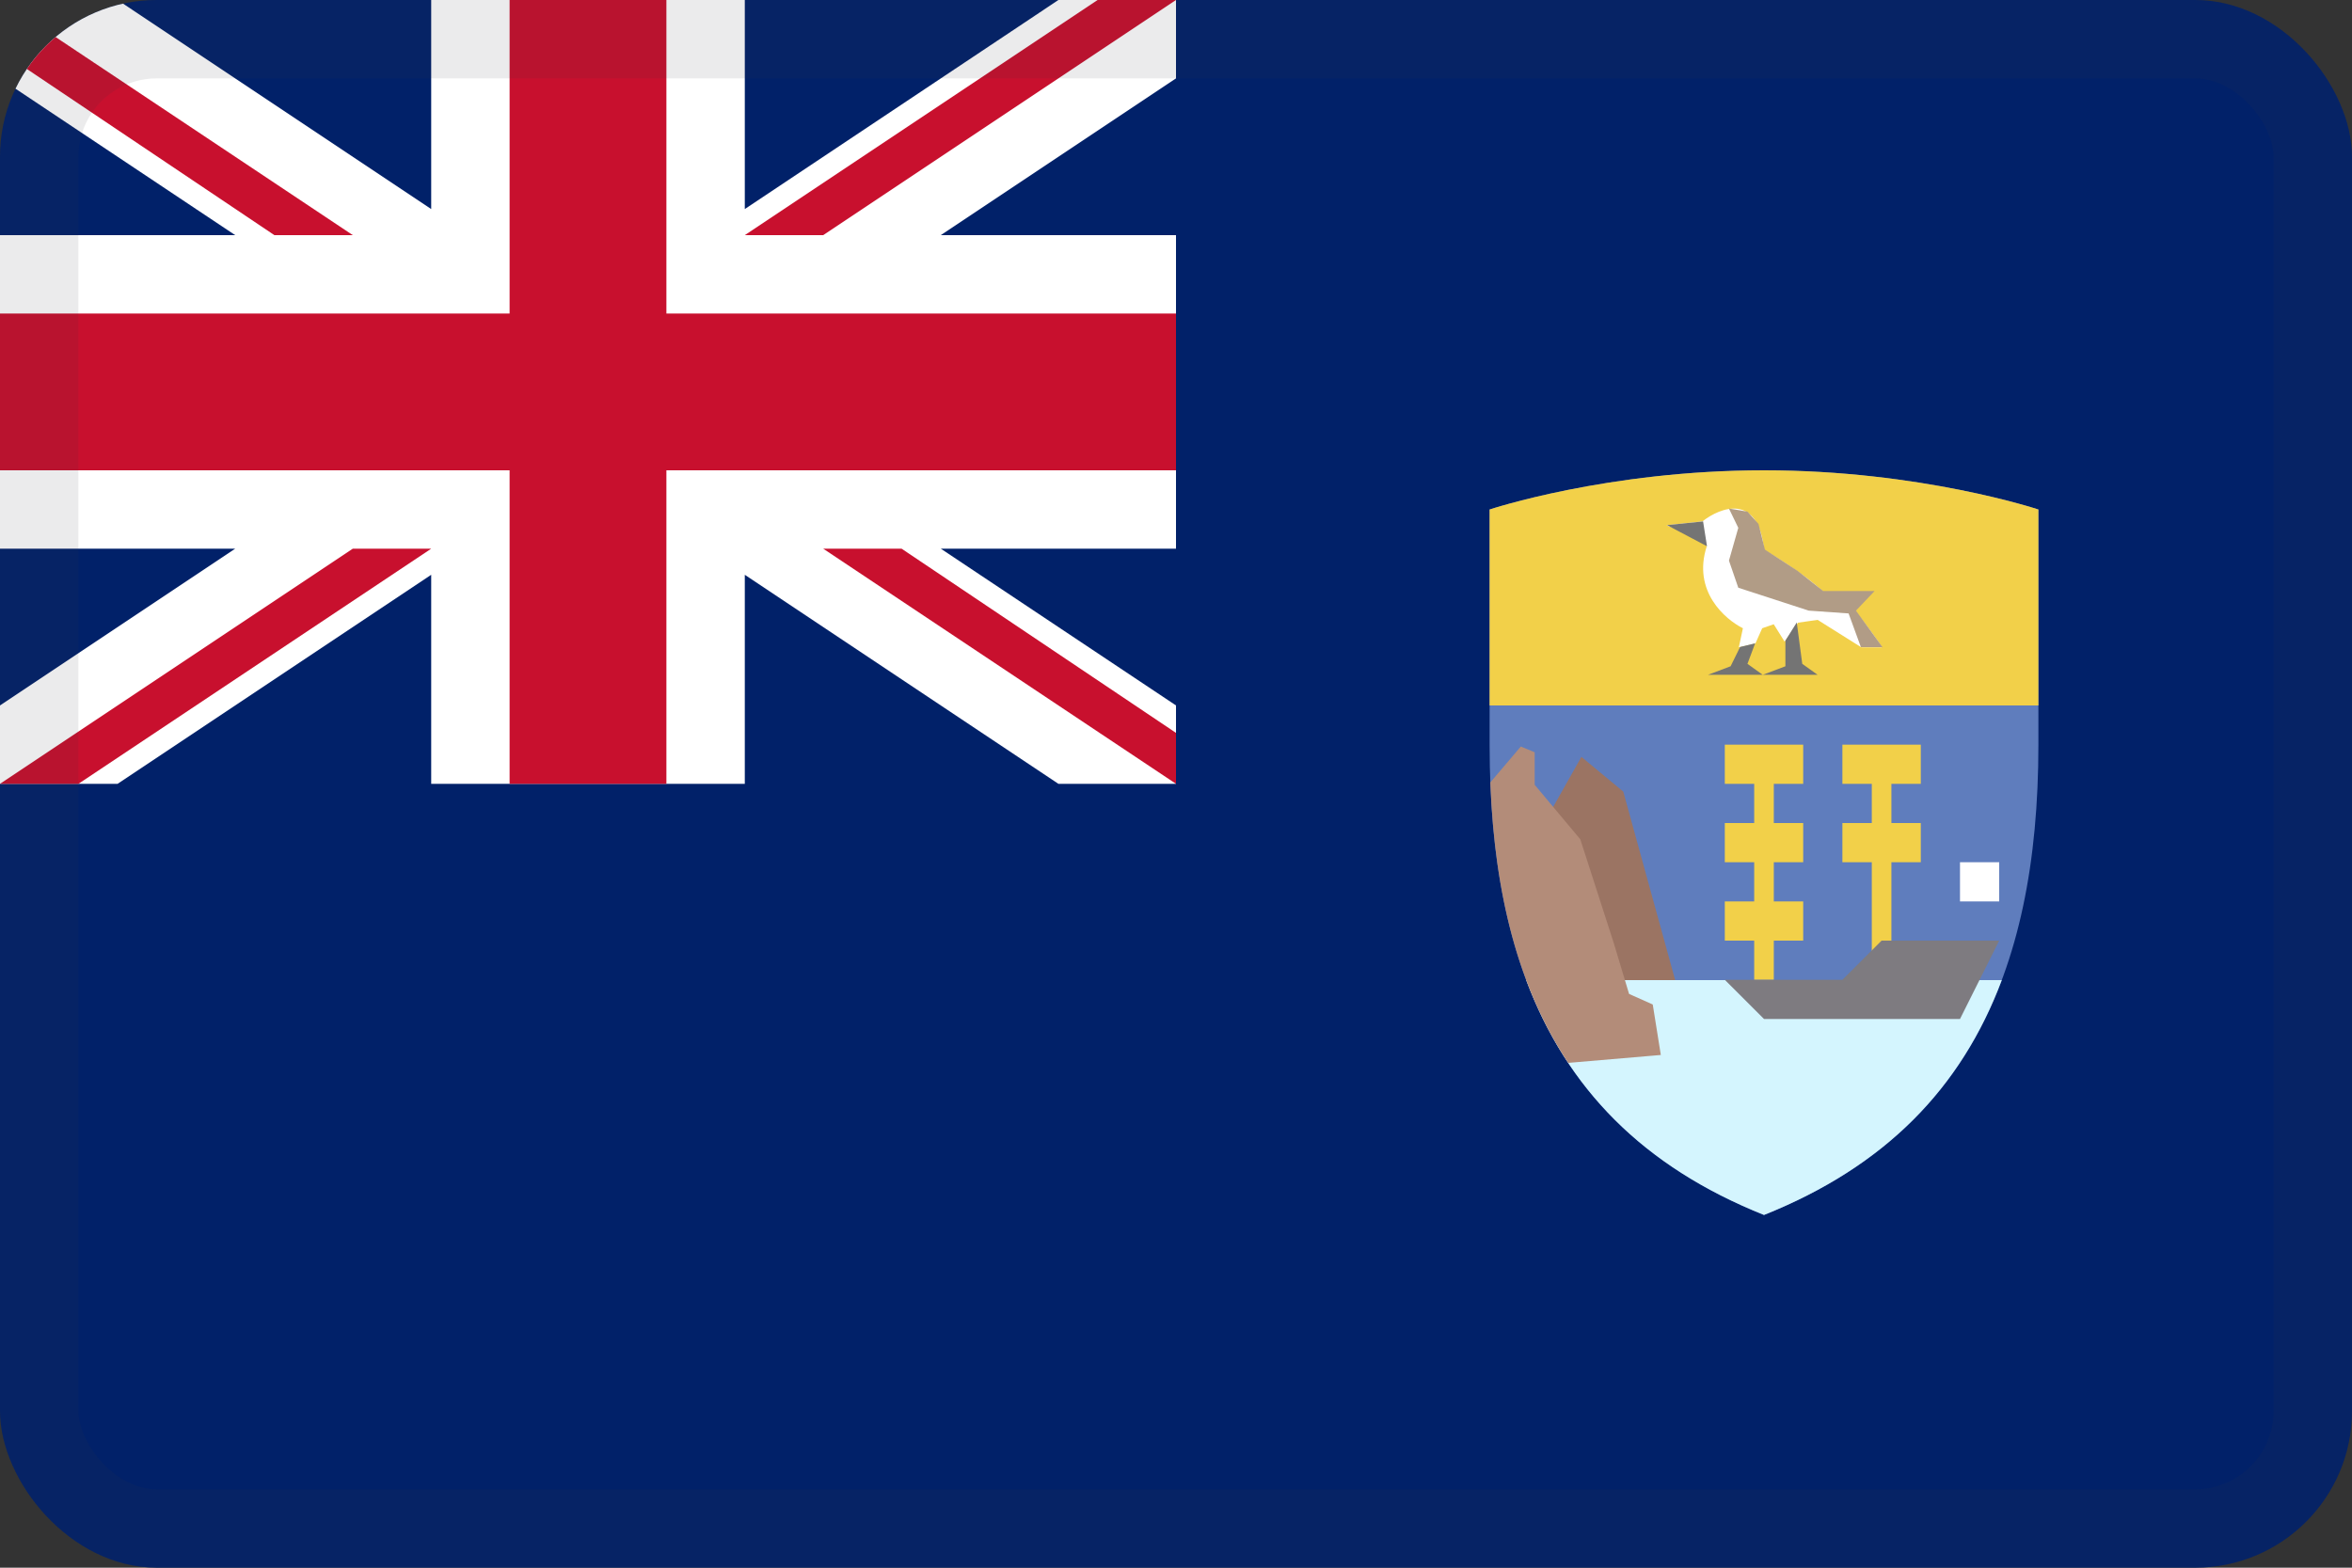
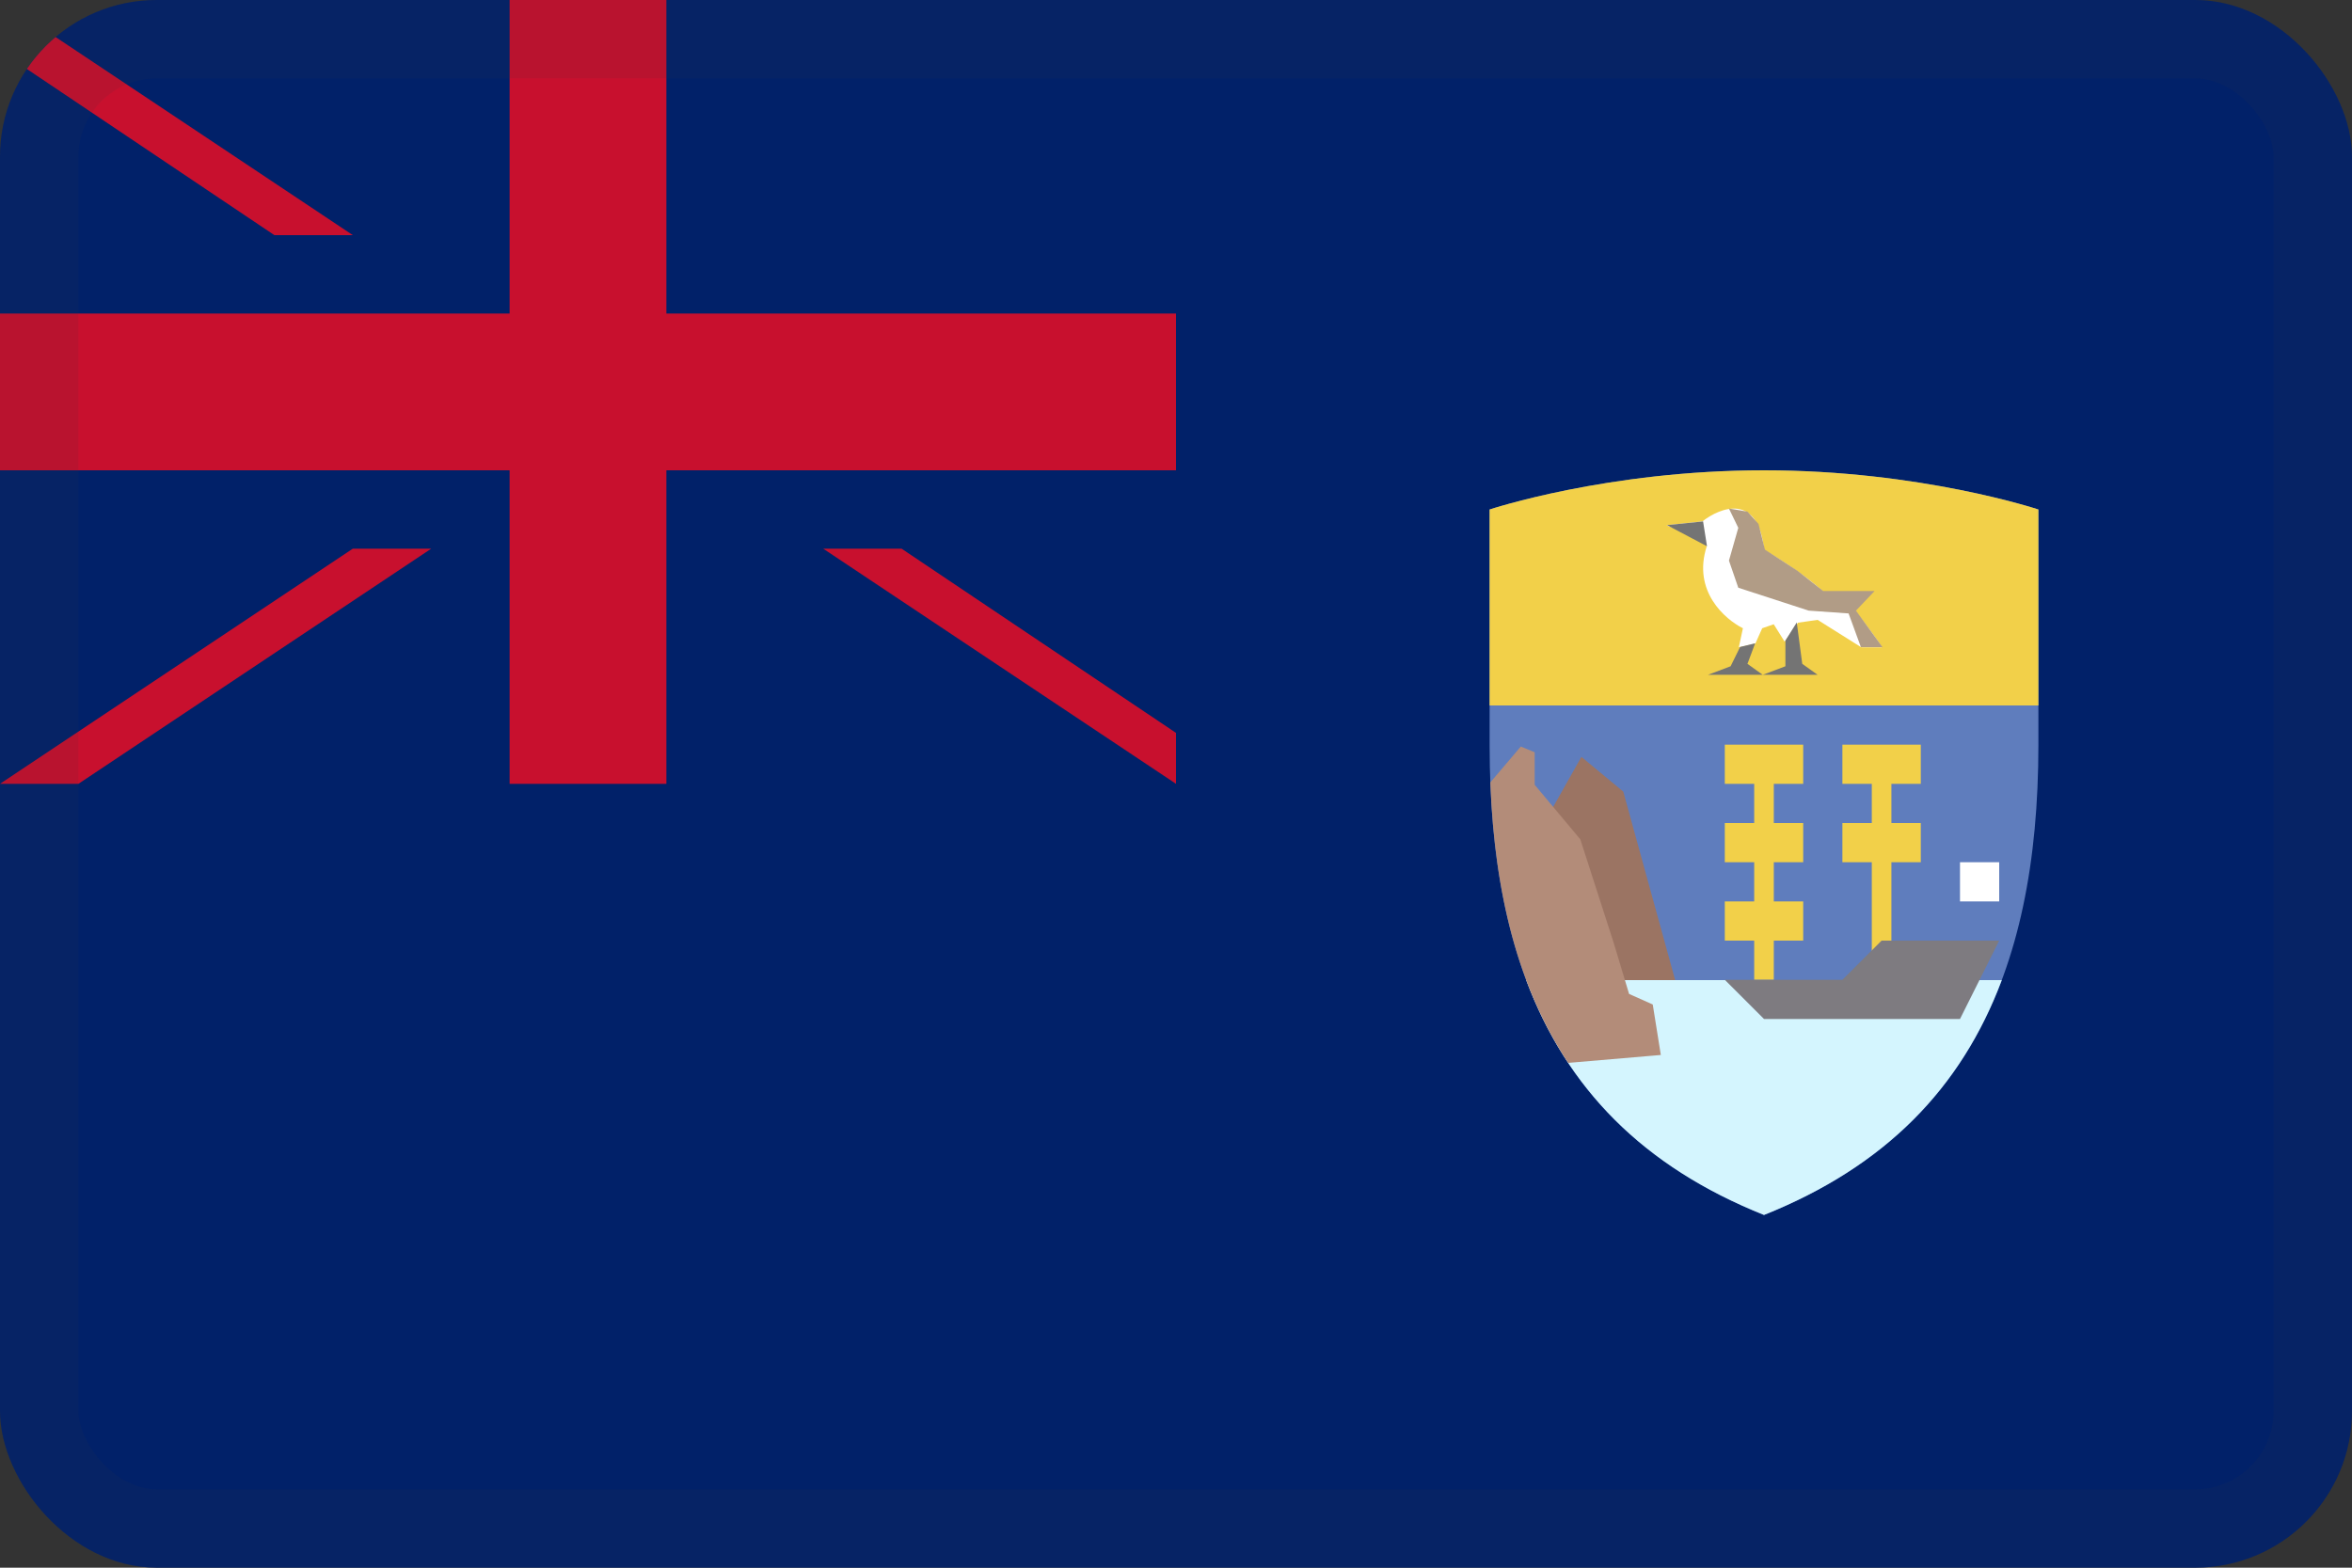
<svg xmlns="http://www.w3.org/2000/svg" width="30" height="20" viewBox="0 0 30 20" fill="none">
  <rect x="0" y="0" width="30" height="20" fill="#333333" stroke="none" />
  <g clip-path="url(#clip0_1115_27292)">
    <path d="M30 0H0V20H30V0Z" fill="#012169" />
    <path d="M26 9.5V6.5C26 6.5 24.5 6 22.5 6C20.5 6 19 6.5 19 6.5V9.5C19 12.5 20 14.5 22.5 15.5C25 14.5 26 12.5 26 9.5Z" fill="#5F7DBD" />
    <path d="M26 9V6.5C26 6.5 24.5 6 22.5 6C20.5 6 19 6.5 19 6.5V9H26Z" fill="#F2D049" />
    <path d="M21.714 6.652L21.258 6.7C21.31 6.736 21.567 6.76 21.77 6.969C21.583 7.544 22.007 7.903 22.231 8.015L22.179 8.258L22.39 8.21L22.477 8.015L22.624 7.964L22.763 8.186L22.934 7.944L23.184 7.908L23.741 8.258H23.999C24.021 8.258 23.778 7.937 23.653 7.777L23.892 7.55H23.256C23.186 7.479 22.936 7.271 22.501 7.014C22.425 6.286 21.945 6.47 21.714 6.652Z" fill="white" />
    <path d="M21.262 6.699L21.773 6.969L21.723 6.652L21.262 6.699Z" fill="#747474" />
    <path d="M23.579 7.826L23.736 8.256H24.011L23.673 7.79L23.911 7.54H23.255L22.927 7.282L22.512 7.012L22.43 6.684L22.289 6.527L22.053 6.488L22.172 6.734L22.053 7.152L22.172 7.498L23.07 7.79L23.579 7.826Z" fill="#B19C86" />
    <path d="M22.074 8.5L22.195 8.254L22.387 8.207L22.289 8.469L22.484 8.609H22.219H21.785L22.074 8.5Z" fill="#747474" />
    <path d="M22.773 8.5V8.172L22.918 7.941L22.988 8.469L23.184 8.609H22.918H22.484L22.773 8.5Z" fill="#747474" />
    <path d="M20.171 9.656L19.773 10.361L20.062 12.387L20.473 12.504H21.367L20.705 10.099L20.171 9.656Z" fill="#9B7463" />
    <path fill-rule="evenodd" clip-rule="evenodd" d="M25.533 12.504H19.467C19.984 13.884 20.956 14.883 22.5 15.5C24.043 14.883 25.015 13.884 25.533 12.504Z" fill="#D4F5FE" />
    <path fill-rule="evenodd" clip-rule="evenodd" d="M20.002 13.56L21.184 13.459L21.081 12.815L20.779 12.68L20.582 12.026L20.157 10.708L19.575 10.012V9.597L19.398 9.524L19.009 9.982C19.064 11.423 19.374 12.616 20.002 13.56Z" fill="#B38C79" />
    <path d="M23 9.5H22V10H22.375V10.5H22V11H22.375V11.5H22V12H22.375V12.5H22.625V12H23V11.5H22.625V11H23V10.5H22.625V10H23V9.5Z" fill="#F2D049" />
    <path d="M23.5 9.5V10H23.875V10.5H23.5V11H23.875V12.5H24.125V11H24.5V10.5H24.125V10H24.5V9.5H23.5Z" fill="#F2D049" />
    <path d="M25 11.5V11H25.5V11.5H25Z" fill="white" />
    <path d="M23.5 12.5H22L22.5 13H25L25.5 12H24.5H24L23.5 12.5Z" fill="#7E7B80" />
-     <path d="M15 -0V1L12 3H15V7H12L15 9V10H13.5L9.5 7.333V10H5.5V7.333L1.5 10H0V9L3 7H0V3H3L0 1V-0H1.5L5.5 2.667V-0H9.5V2.667L13.5 -0H15Z" fill="white" />
-     <path d="M9.5 3L10.5 3L15 -0H14L9.5 3Z" fill="#C8102E" />
    <path d="M0 10L1 10L5.5 7H4.5L0 10Z" fill="#C8102E" />
    <path d="M10.5 7H11.5L15 9.35V10L10.5 7Z" fill="#C8102E" />
    <path d="M4.5 3H3.5L0 0.65V0L4.5 3Z" fill="#C8102E" />
    <path d="M8.5 -0H6.5V4H0V6H6.5V10H8.5V6H15V4H8.5V-0Z" fill="#C8102E" />
  </g>
  <rect x="0.5" y="0.5" width="29" height="19" rx="1.5" stroke="#343A40" stroke-opacity="0.1" />
  <defs>
    <clipPath id="clip0_1115_27292">
      <rect width="30" height="20" rx="2" fill="white" />
    </clipPath>
  </defs>
</svg>